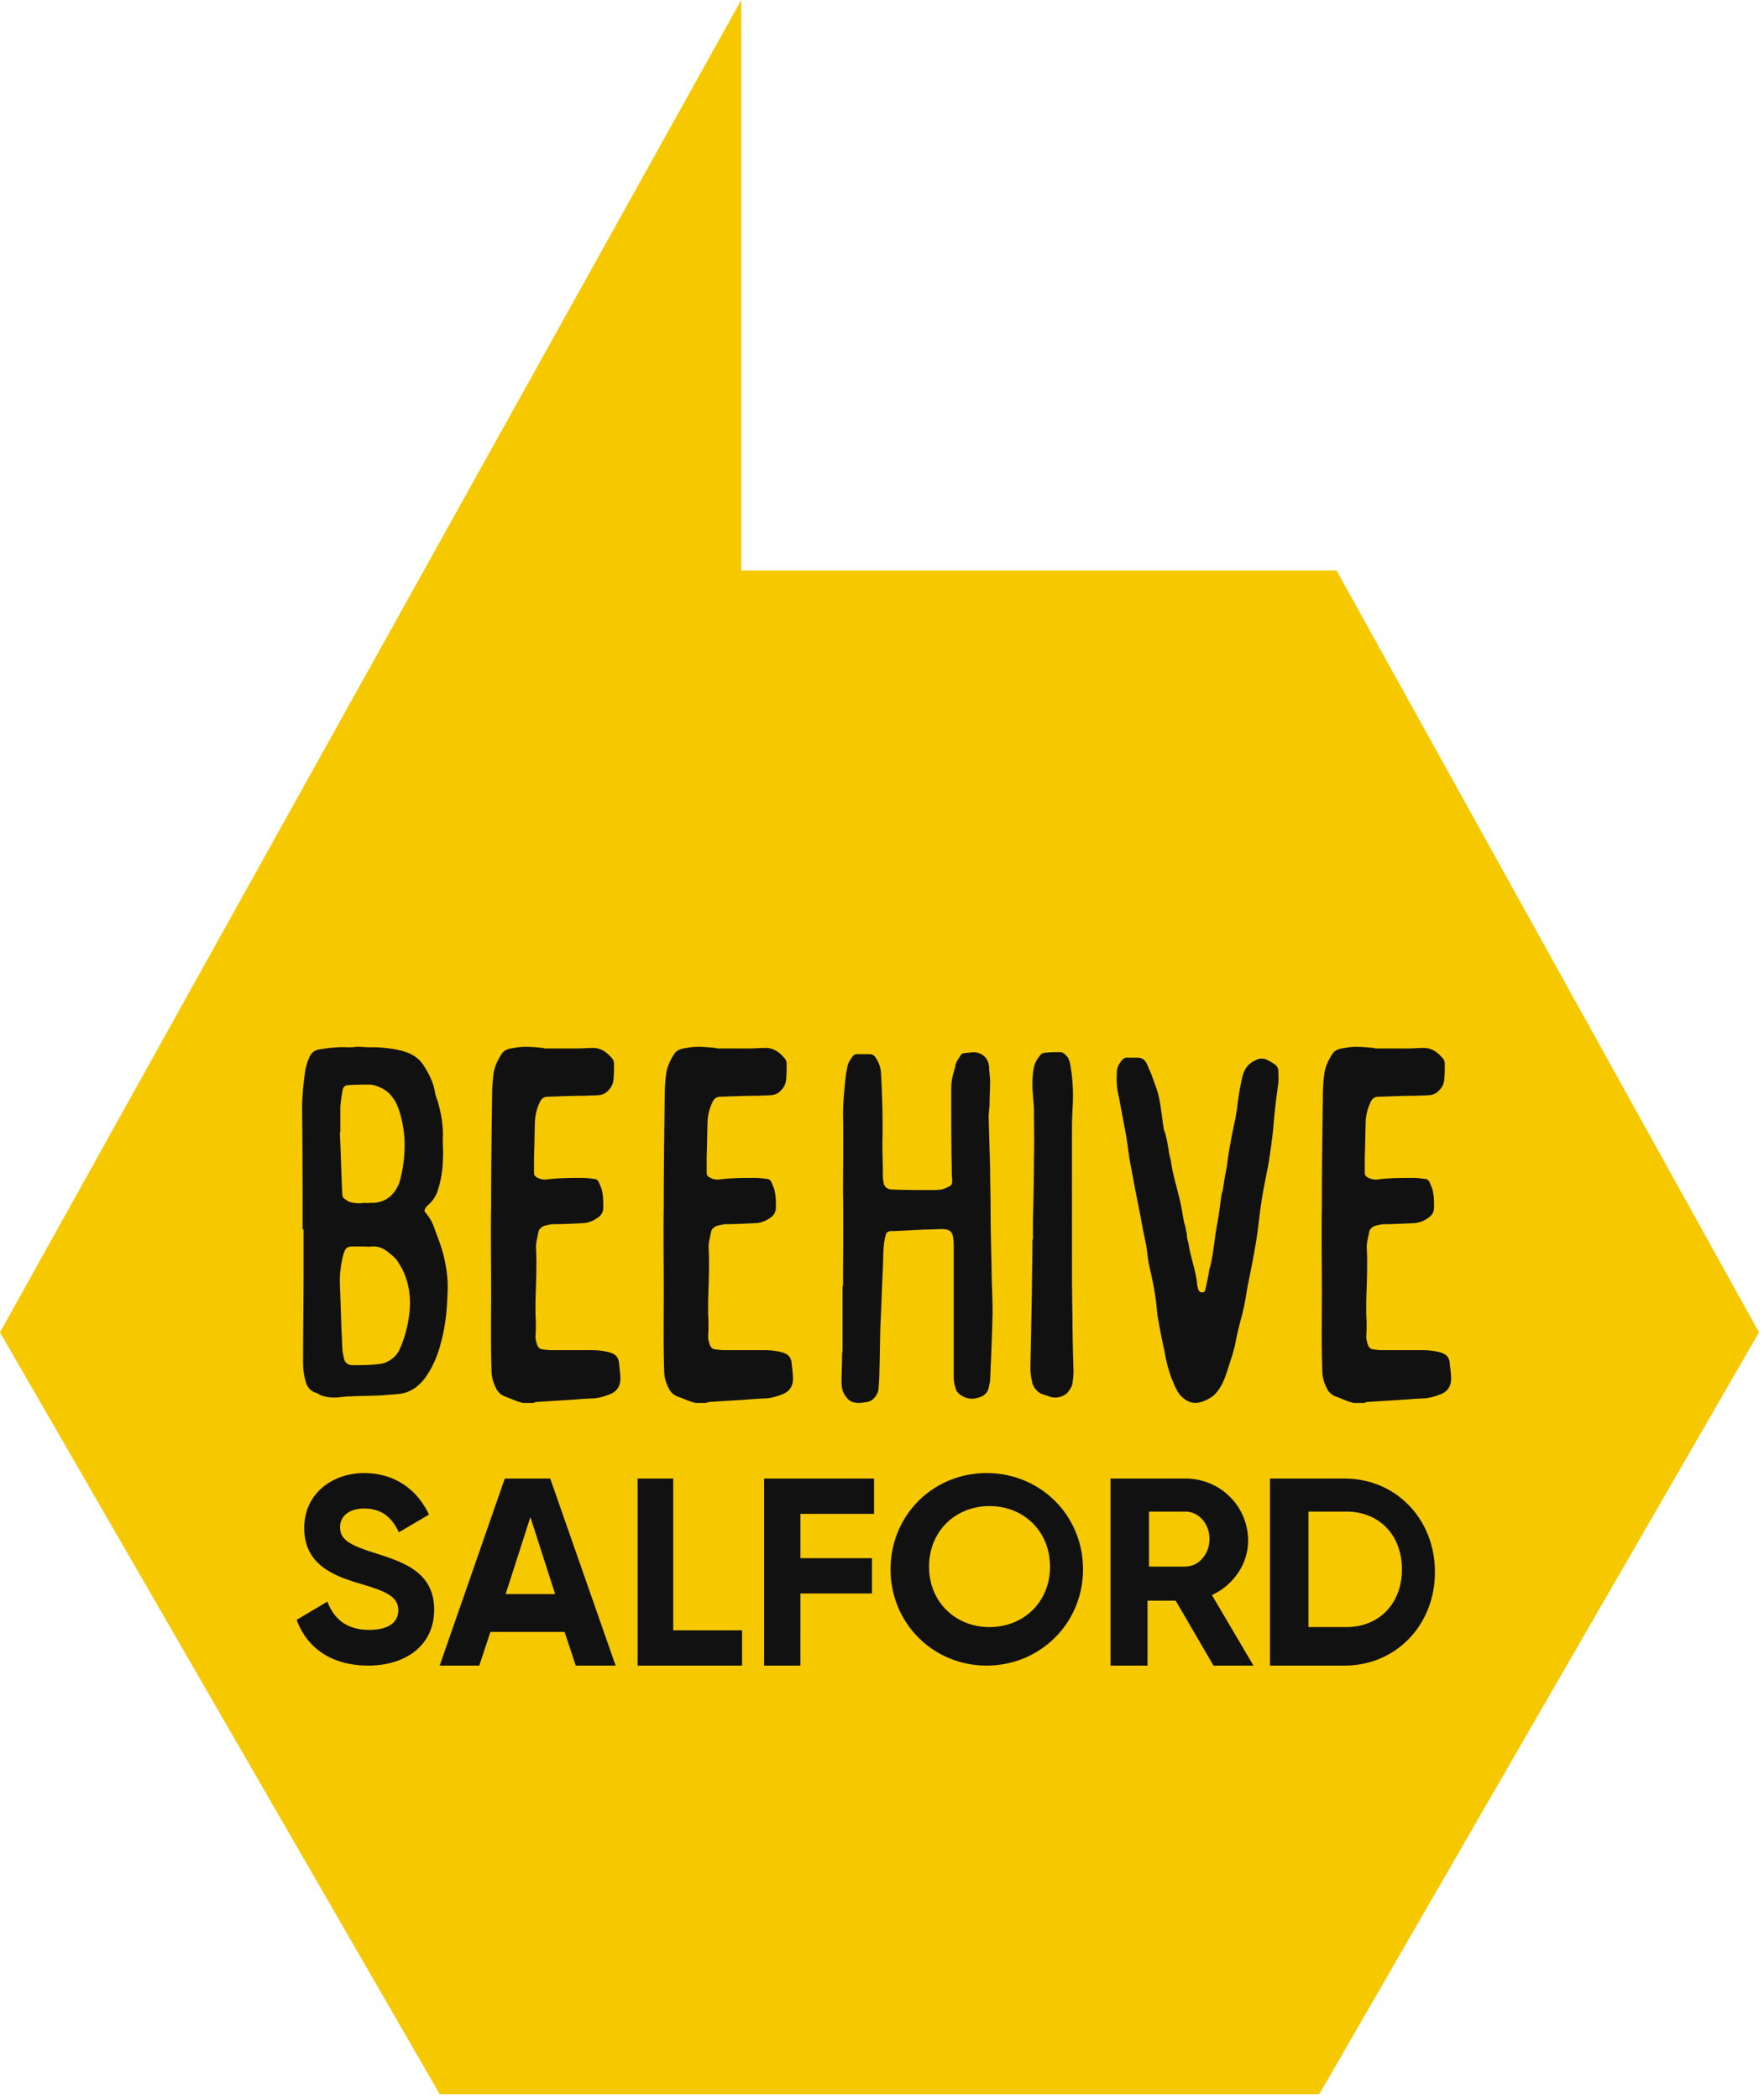
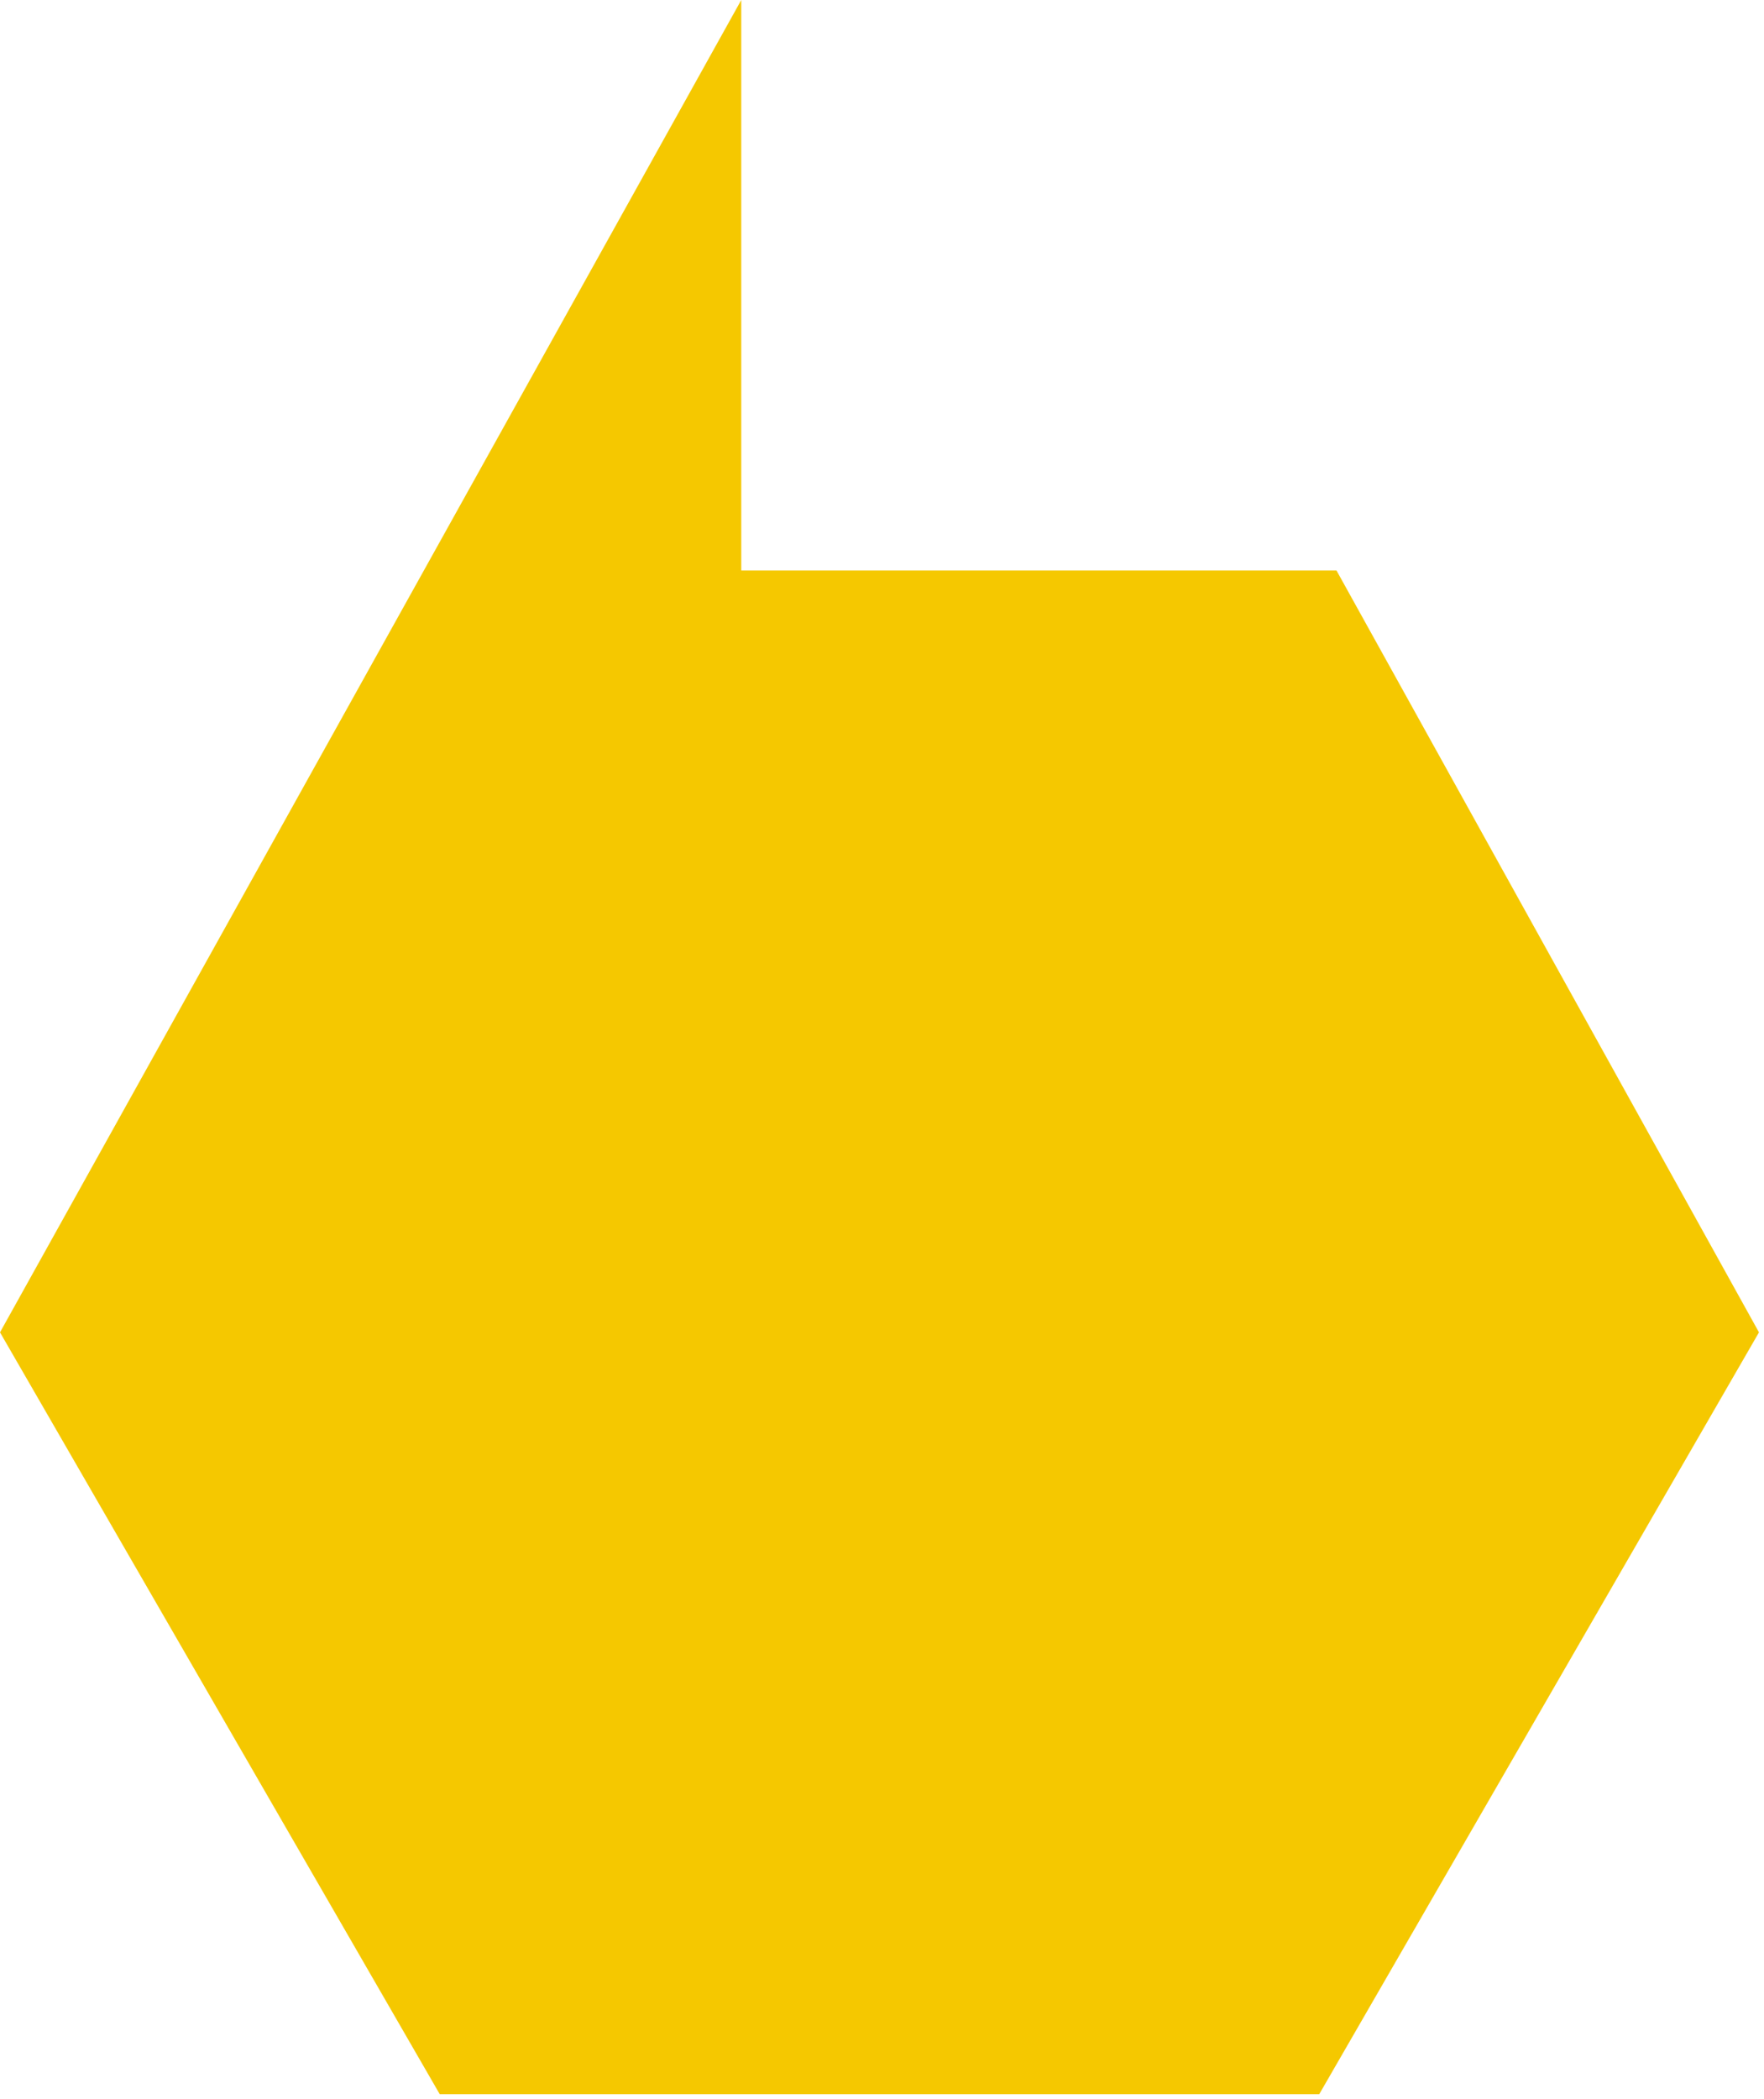
<svg xmlns="http://www.w3.org/2000/svg" width="327" height="389">
  <g fill="none" fill-rule="evenodd">
    <path fill="#F5C800" d="m0 246.92 81.517 141.192h163.035l81.517-141.192-78.317-141.192H137.411V0z" />
-     <path d="M62.755 258.968c.73-.092 1.46-.183 2.191-.183 1.917-.092 3.834-.092 5.751-.183 1.187-.092 2.283-.184 3.378-.275 2.1-.275 3.652-1.466 4.838-3.116 1.278-1.833 2.191-3.94 2.739-6.048.822-2.932 1.187-5.864 1.278-8.888.183-2.2 0-4.399-.456-6.506-.366-2.016-1.096-3.849-1.826-5.773a8.717 8.717 0 0 0-.822-1.924c-.274-.458-.547-.917-.913-1.283-.274-.275-.274-.642 0-.917.092-.274.366-.458.548-.641.73-.641 1.187-1.374 1.552-2.2a19.868 19.868 0 0 0 1.095-6.505c.092-1.375-.09-2.657 0-4.032 0-2.29-.365-4.398-1.004-6.506a9.032 9.032 0 0 1-.456-1.466c-.274-1.833-1.096-3.482-2.1-5.04-.821-1.283-2.008-2.107-3.469-2.566-1.734-.55-3.56-.733-5.386-.824-.913 0-1.917 0-2.83-.092h-.821c-.548.092-1.004.092-1.552.092-1.735-.092-3.47.091-5.112.366-1.005.092-1.735.642-2.1 1.65-.274.641-.456 1.282-.639 1.924-.365 2.474-.639 5.04-.639 7.514.091 7.422.091 14.844.091 22.267h.183v6.872c0 5.956-.091 11.82-.091 17.777 0 1.008.09 2.108.365 3.116.274 1.283.821 2.199 2.1 2.565.182.092.456.184.638.367 1.187.458 2.283.55 3.47.458Zm2.13-36.193c-.449-.187-.718-.375-1.077-.657-.27-.187-.36-.469-.36-.844-.179-3.849-.268-7.603-.448-11.451h.09v-4.693c.09-.939.18-1.784.359-2.722.09-.939.449-1.314 1.256-1.314 1.257-.094 2.424-.094 3.68-.094.809 0 1.616.282 2.334.657 1.257.563 2.065 1.596 2.693 2.722.808 1.69 1.167 3.473 1.437 5.256.269 2.347.18 4.787-.27 7.227-.18.845-.359 1.784-.628 2.535-.808 1.877-2.154 3.19-4.219 3.472-.449.094-.987 0-1.526.094-.359 0-.628-.094-.987 0-.808.094-1.526 0-2.334-.188Zm2.13 30.222-1.843.003c-.747-.092-1.214-.462-1.401-1.201l-.28-1.386c-.094-1.386-.094-2.68-.187-3.973-.093-2.772-.187-5.451-.28-8.223-.094-1.663.093-3.419.467-5.082.093-.37.187-.831.373-1.201.187-.647.654-.924 1.401-.924h2.242l.933.041c.156 0 .312-.01.467-.041 1.401-.092 2.429.462 3.456 1.386.373.277.747.647 1.12 1.016.374.555.748 1.201 1.121 1.848 1.214 2.495 1.588 5.082 1.308 7.946-.28 2.402-.84 4.712-1.868 6.93-.56 1.2-1.588 2.032-2.895 2.494l-.654.134-1.307.144c-.748.061-1.453.082-2.173.089ZM98.906 260c.181-.092.452-.185.633-.185l4.34-.276c1.899-.093 3.797-.277 5.696-.37 1.266 0 2.441-.368 3.617-.83 1.266-.553 1.808-1.568 1.808-2.86 0-.923-.18-2.03-.271-3.045-.181-1.107-.814-1.569-1.899-1.845-1.085-.277-2.17-.37-3.255-.37h-7.414c-.633 0-1.175-.092-1.808-.184-.362-.092-.543-.369-.723-.646-.181-.553-.362-1.107-.362-1.66.09-1.385.09-2.769 0-4.153v-2.399c.09-3.321.271-6.643.09-10.057 0-.922.272-1.845.452-2.768.09-.553.452-.83.905-1.107.542-.185 1.084-.277 1.627-.37 1.808 0 3.617-.091 5.425-.184 1.175 0 2.17-.369 3.164-1.107.633-.461.904-1.107.904-1.845 0-.923 0-1.846-.18-2.768-.09-.646-.362-1.2-.633-1.846-.181-.369-.452-.645-.904-.645-.724-.093-1.447-.185-2.17-.185-2.17 0-4.34 0-6.51.277-.543.092-1.176 0-1.718-.277-.452-.185-.723-.461-.723-.923v-3.045c.09-2.214.09-4.428.18-6.735.09-1.107.362-2.215.814-3.137.271-.738.724-1.2 1.537-1.2 2.441-.092 4.883-.184 7.324-.184.542-.092 1.085 0 1.718-.092.542 0 1.175-.093 1.718-.462.813-.646 1.356-1.384 1.446-2.491.09-.923.09-1.938.09-2.86 0-.37-.09-.738-.361-1.015-.995-1.2-2.17-2.03-3.797-1.938-.814 0-1.718.092-2.622.092h-6.058c-.09 0-.181-.092-.362-.092-1.808-.184-3.616-.369-5.334 0-.814.092-1.628.277-2.17.923-.814 1.2-1.447 2.491-1.628 3.875a30.62 30.62 0 0 0-.271 4.06c-.09 6.735-.18 13.47-.18 20.206-.091 5.352 0 10.703 0 16.147 0 4.983-.091 9.965.09 15.04.09 1.2.452 2.122.994 3.137.362.554.814.923 1.447 1.2 1.085.369 2.17.922 3.345 1.199h1.99Zm32 0c.181-.092.452-.185.633-.185l4.34-.276c1.899-.093 3.797-.277 5.696-.37 1.266 0 2.441-.368 3.617-.83 1.266-.553 1.808-1.568 1.808-2.86 0-.923-.18-2.03-.271-3.045-.181-1.107-.814-1.569-1.899-1.845-1.085-.277-2.17-.37-3.255-.37h-7.414c-.633 0-1.175-.092-1.808-.184-.362-.092-.543-.369-.723-.646-.181-.553-.362-1.107-.362-1.66.09-1.385.09-2.769 0-4.153v-2.399c.09-3.321.271-6.643.09-10.057 0-.922.272-1.845.452-2.768.09-.553.452-.83.905-1.107.542-.185 1.084-.277 1.627-.37 1.808 0 3.617-.091 5.425-.184 1.175 0 2.17-.369 3.164-1.107.633-.461.904-1.107.904-1.845 0-.923 0-1.846-.18-2.768-.09-.646-.362-1.2-.633-1.846-.181-.369-.452-.645-.904-.645-.724-.093-1.447-.185-2.17-.185-2.17 0-4.34 0-6.51.277-.543.092-1.176 0-1.718-.277-.452-.185-.723-.461-.723-.923v-3.045c.09-2.214.09-4.428.18-6.735.09-1.107.362-2.215.814-3.137.271-.738.724-1.2 1.537-1.2 2.441-.092 4.883-.184 7.324-.184.542-.092 1.085 0 1.718-.092.542 0 1.175-.093 1.718-.462.813-.646 1.356-1.384 1.446-2.491.09-.923.09-1.938.09-2.86 0-.37-.09-.738-.361-1.015-.995-1.2-2.17-2.03-3.797-1.938-.814 0-1.718.092-2.622.092h-6.058c-.09 0-.181-.092-.362-.092-1.808-.184-3.616-.369-5.334 0-.814.092-1.628.277-2.17.923-.814 1.2-1.447 2.491-1.628 3.875a30.62 30.62 0 0 0-.271 4.06c-.09 6.735-.18 13.47-.18 20.206-.091 5.352 0 10.703 0 16.147 0 4.983-.091 9.965.09 15.04.09 1.2.452 2.122.994 3.137.362.554.814.923 1.447 1.2 1.085.369 2.17.922 3.345 1.199h1.99Zm29.837-.17c1.094-.183 1.915-1.282 2.097-2.29.092-1.19.183-2.288.183-3.479.091-2.747.091-5.494.182-8.332.183-3.48.274-7.051.456-10.622.091-2.015 0-4.03.456-5.952.183-.641.274-.916 1.004-1.007h.73l5.471-.275c1.186 0 2.372-.092 3.557-.092 1.186.092 1.642.458 1.825 1.649.09.64.09 1.281.09 1.922v23.9c0 .824.183 1.556.457 2.38.182.367.456.641.73.825.82.64 1.732.824 2.644.732 1.55-.275 2.554-.824 2.737-2.472l.182-.733c0-.824.091-1.74.091-2.564.183-3.388.274-6.776.365-10.164 0-2.838-.182-5.585-.182-8.424-.092-3.48-.183-7.05-.183-10.53 0-2.564-.091-5.22-.091-7.784-.091-3.113-.182-6.318-.274-9.431 0-.916.183-1.923.183-2.839 0-1.282.091-2.655.091-3.937 0-.824-.182-1.648-.182-2.472-.092-1.74-1.277-2.839-3.01-2.839-.547.092-1.095.092-1.55.183-.274 0-.548.092-.64.275-.455.732-1.002 1.373-1.094 2.197 0 .275-.182.458-.182.733a10.408 10.408 0 0 0-.547 3.296v3.755c0 3.662 0 7.234.091 10.805 0 .915 0 1.74.091 2.564 0 .457-.091.824-.456 1.007-.547.275-1.094.55-1.642.64a10.83 10.83 0 0 1-1.344.09l-.662.002c-2.28 0-4.56 0-6.84-.091-1.095 0-1.733-.458-1.825-1.557-.09-.458-.09-.915-.09-1.282 0-1.831-.092-3.754-.092-5.585.091-4.487 0-8.882-.274-13.37a5.447 5.447 0 0 0-.912-2.563c-.273-.55-.73-.733-1.277-.733h-2.188c-.365 0-.639.092-.821.367-.365.457-.73 1.007-.912 1.556a21.304 21.304 0 0 0-.548 3.48c-.182 1.831-.364 3.754-.364 5.677.09 4.853 0 9.798 0 14.742.09 5.678 0 11.446 0 17.124h-.092v11.72c0 .367-.09.824-.09 1.282 0 1.648-.092 3.205-.092 4.853 0 .733.091 1.465.456 2.106.456.825 1.094 1.557 2.007 1.649.73.183 1.55 0 2.28-.092Zm37.21-1.813c.38-.55.761-1.009.857-1.65.095-.735.19-1.469.19-2.202-.095-3.394-.19-6.697-.19-9.999a497.043 497.043 0 0 1-.092-9.173l-.004-23.298c0-2.019 0-4.037.096-6.055.19-2.751.095-5.411-.381-8.163-.096-.642-.286-1.285-.667-1.743-.381-.367-.667-.734-1.238-.734-.857 0-1.81 0-2.667.092-.286 0-.667.091-.857.275-.476.55-.857 1.1-1.143 1.743-.476 1.467-.476 3.027-.476 4.494.095 1.285.19 2.569.286 3.761 0 3.119.095 6.146 0 9.265 0 3.852-.096 7.705-.19 11.558v3.577h-.096v1.284c0 2.752-.095 5.504-.095 8.256l-.286 14.31c0 .917.19 1.834.381 2.751.38 1.1 1.143 1.926 2.476 2.202.286.091.476.183.762.275.952.367 2.571.091 3.333-.826Zm24.285 1.925c1.12-.276 2.053-.736 2.892-1.472.933-.92 1.493-2.024 1.959-3.22.466-1.287.84-2.575 1.306-3.954.186-.552.28-1.104.466-1.656.28-1.38.56-2.851.933-4.23.187-.829.466-1.656.653-2.576.373-1.472.56-2.943.84-4.507.56-2.76 1.119-5.519 1.585-8.37.373-2.3.56-4.599.933-6.99.373-2.576.933-5.059 1.4-7.634.372-2.484.746-4.967.932-7.542.187-2.208.467-4.323.746-6.439.187-1.012.094-1.931.094-2.851 0-.552-.28-1.012-.747-1.288-.466-.368-.932-.552-1.399-.828-.653-.276-1.399-.276-2.052.092-1.306.552-2.052 1.564-2.425 2.852-.467 2.023-.84 4.047-1.026 6.07l-.28 1.656c-.56 2.667-1.12 5.334-1.493 8.094-.093.92-.28 1.84-.466 2.759l-.373 2.391-.28 1.104c-.28 1.932-.466 3.771-.84 5.61-.466 2.576-.653 5.335-1.305 7.91-.094.093-.094.185-.094.277-.186 1.195-.466 2.483-.746 3.77-.093.277-.187.553-.56.553-.373 0-.653-.184-.746-.552-.093-.184-.093-.46-.186-.644-.187-2.391-1.027-4.69-1.493-6.99-.093-.92-.466-1.748-.466-2.576 0-.368-.187-.736-.187-1.011-.093-.552-.28-1.012-.373-1.472-.28-1.656-.56-3.403-1.026-5.059-.467-1.931-1.026-3.77-1.306-5.702-.093-.736-.373-1.472-.466-2.3-.187-1.196-.374-2.391-.747-3.495-.093-.276-.186-.46-.186-.644-.187-1.104-.28-2.207-.467-3.311-.186-1.472-.466-3.035-1.026-4.507-.28-.736-.56-1.563-.84-2.3l-.839-1.93c-.373-.645-.84-1.013-1.679-1.013h-1.679c-.653-.092-1.026.184-1.4.736a3.187 3.187 0 0 0-.745 2.024c-.094 1.563 0 3.035.373 4.507.373 2.023.746 3.955 1.12 5.978.372 1.748.559 3.587.839 5.427.28 1.655.653 3.403.932 5.059.374 1.931.747 3.77 1.12 5.61.28 1.748.653 3.495 1.026 5.243.186 1.104.28 2.207.466 3.311.373 1.84.84 3.68 1.12 5.519.28 1.471.373 3.035.56 4.507.372 2.115.746 4.138 1.212 6.162.373 2.115.84 4.23 1.772 6.254.28.736.653 1.472 1.12 2.116.933 1.012 2.052 1.747 3.544 1.472Zm30.668.058c.181-.092.452-.185.633-.185l4.34-.276c1.899-.093 3.797-.277 5.696-.37 1.266 0 2.441-.368 3.617-.83 1.266-.553 1.808-1.568 1.808-2.86 0-.923-.18-2.03-.271-3.045-.181-1.107-.814-1.569-1.899-1.845-1.085-.277-2.17-.37-3.255-.37h-7.414c-.633 0-1.175-.092-1.808-.184-.362-.092-.543-.369-.723-.646-.181-.553-.362-1.107-.362-1.66.09-1.385.09-2.769 0-4.153v-2.399c.09-3.321.271-6.643.09-10.057 0-.922.272-1.845.452-2.768.09-.553.452-.83.905-1.107.542-.185 1.084-.277 1.627-.37 1.808 0 3.617-.091 5.425-.184 1.175 0 2.17-.369 3.164-1.107.633-.461.904-1.107.904-1.845 0-.923 0-1.846-.18-2.768-.09-.646-.362-1.2-.633-1.846-.181-.369-.452-.645-.904-.645-.724-.093-1.447-.185-2.17-.185-2.17 0-4.34 0-6.51.277-.543.092-1.176 0-1.718-.277-.452-.185-.723-.461-.723-.923v-3.045c.09-2.214.09-4.428.18-6.735.09-1.107.362-2.215.814-3.137.271-.738.724-1.2 1.537-1.2 2.441-.092 4.883-.184 7.324-.184.542-.092 1.085 0 1.718-.092.542 0 1.175-.093 1.718-.462.813-.646 1.356-1.384 1.446-2.491.09-.923.09-1.938.09-2.86 0-.37-.09-.738-.361-1.015-.995-1.2-2.17-2.03-3.797-1.938-.814 0-1.718.092-2.622.092h-6.058c-.09 0-.181-.092-.362-.092-1.808-.184-3.616-.369-5.334 0-.814.092-1.628.277-2.17.923-.814 1.2-1.447 2.491-1.628 3.875a30.62 30.62 0 0 0-.271 4.06c-.09 6.735-.18 13.47-.18 20.206-.091 5.352 0 10.703 0 16.147 0 4.983-.091 9.965.09 15.04.09 1.2.452 2.122.994 3.137.362.554.814.923 1.447 1.2 1.085.369 2.17.922 3.345 1.199h1.99ZM68.247 308.676c7.178 0 12.236-3.92 12.236-10.34 0-6.424-4.776-8.483-9.691-10.102l-.894-.29-.446-.144c-5.107-1.568-6.407-2.696-6.407-4.803 0-1.96 1.638-3.43 4.432-3.43 3.42 0 5.25 1.813 6.455 4.41l5.588-3.283C77.256 275.89 73.016 273 67.477 273c-5.781 0-11.08 3.724-11.08 10.193 0 6.518 5.01 8.723 10.164 10.242 5.01 1.47 7.274 2.45 7.274 5 0 1.91-1.397 3.626-5.395 3.626-4.19 0-6.551-2.059-7.756-5.244L55 300.198c1.83 5.097 6.359 8.478 13.247 8.478Zm20.597 0 2.07-6.238h13.746l2.07 6.238h7.39L102 274.02h-8.426l-12.072 34.657h7.342Zm14.064-13.25h-9.174l4.587-14.271 4.587 14.27Zm34.657 13.25v-6.535h-12.768v-28.122h-6.599v34.657h19.367Zm10.808 0V295.31h13.266v-6.536h-13.266v-8.218h13.656v-6.536h-20.386v34.657h6.73Zm34.528 0c9.912 0 17.862-7.84 17.862-17.838 0-10.046-7.95-17.838-17.862-17.838-9.913 0-17.814 7.792-17.814 17.838 0 9.997 7.9 17.838 17.814 17.838Zm.534-7.135c-6.301 0-11.213-4.641-11.213-11.188 0-6.596 4.912-11.237 11.213-11.237 6.3 0 11.212 4.641 11.212 11.237 0 6.547-4.911 11.188-11.212 11.188Zm29.287 7.135v-12.03h5.22l7.012 12.03h7.408l-7.707-13.07c3.978-1.832 6.713-5.743 6.713-10.1 0-6.338-5.171-11.487-11.586-11.487H205.86v34.657h6.862Zm6.991-18.347h-6.718v-10.194h6.718c2.46 0 4.495 2.216 4.495 5.072s-2.035 5.122-4.495 5.122Zm29.53 18.347c9.597 0 16.757-7.575 16.757-17.328 0-9.754-7.16-17.329-16.757-17.329H235.42v34.657h13.823Zm.344-7.135h-7.031v-21.406h7.031c6.078 0 10.297 4.37 10.297 10.703 0 6.334-4.22 10.703-10.297 10.703Z" fill="#111" fill-rule="nonzero" />
  </g>
</svg>